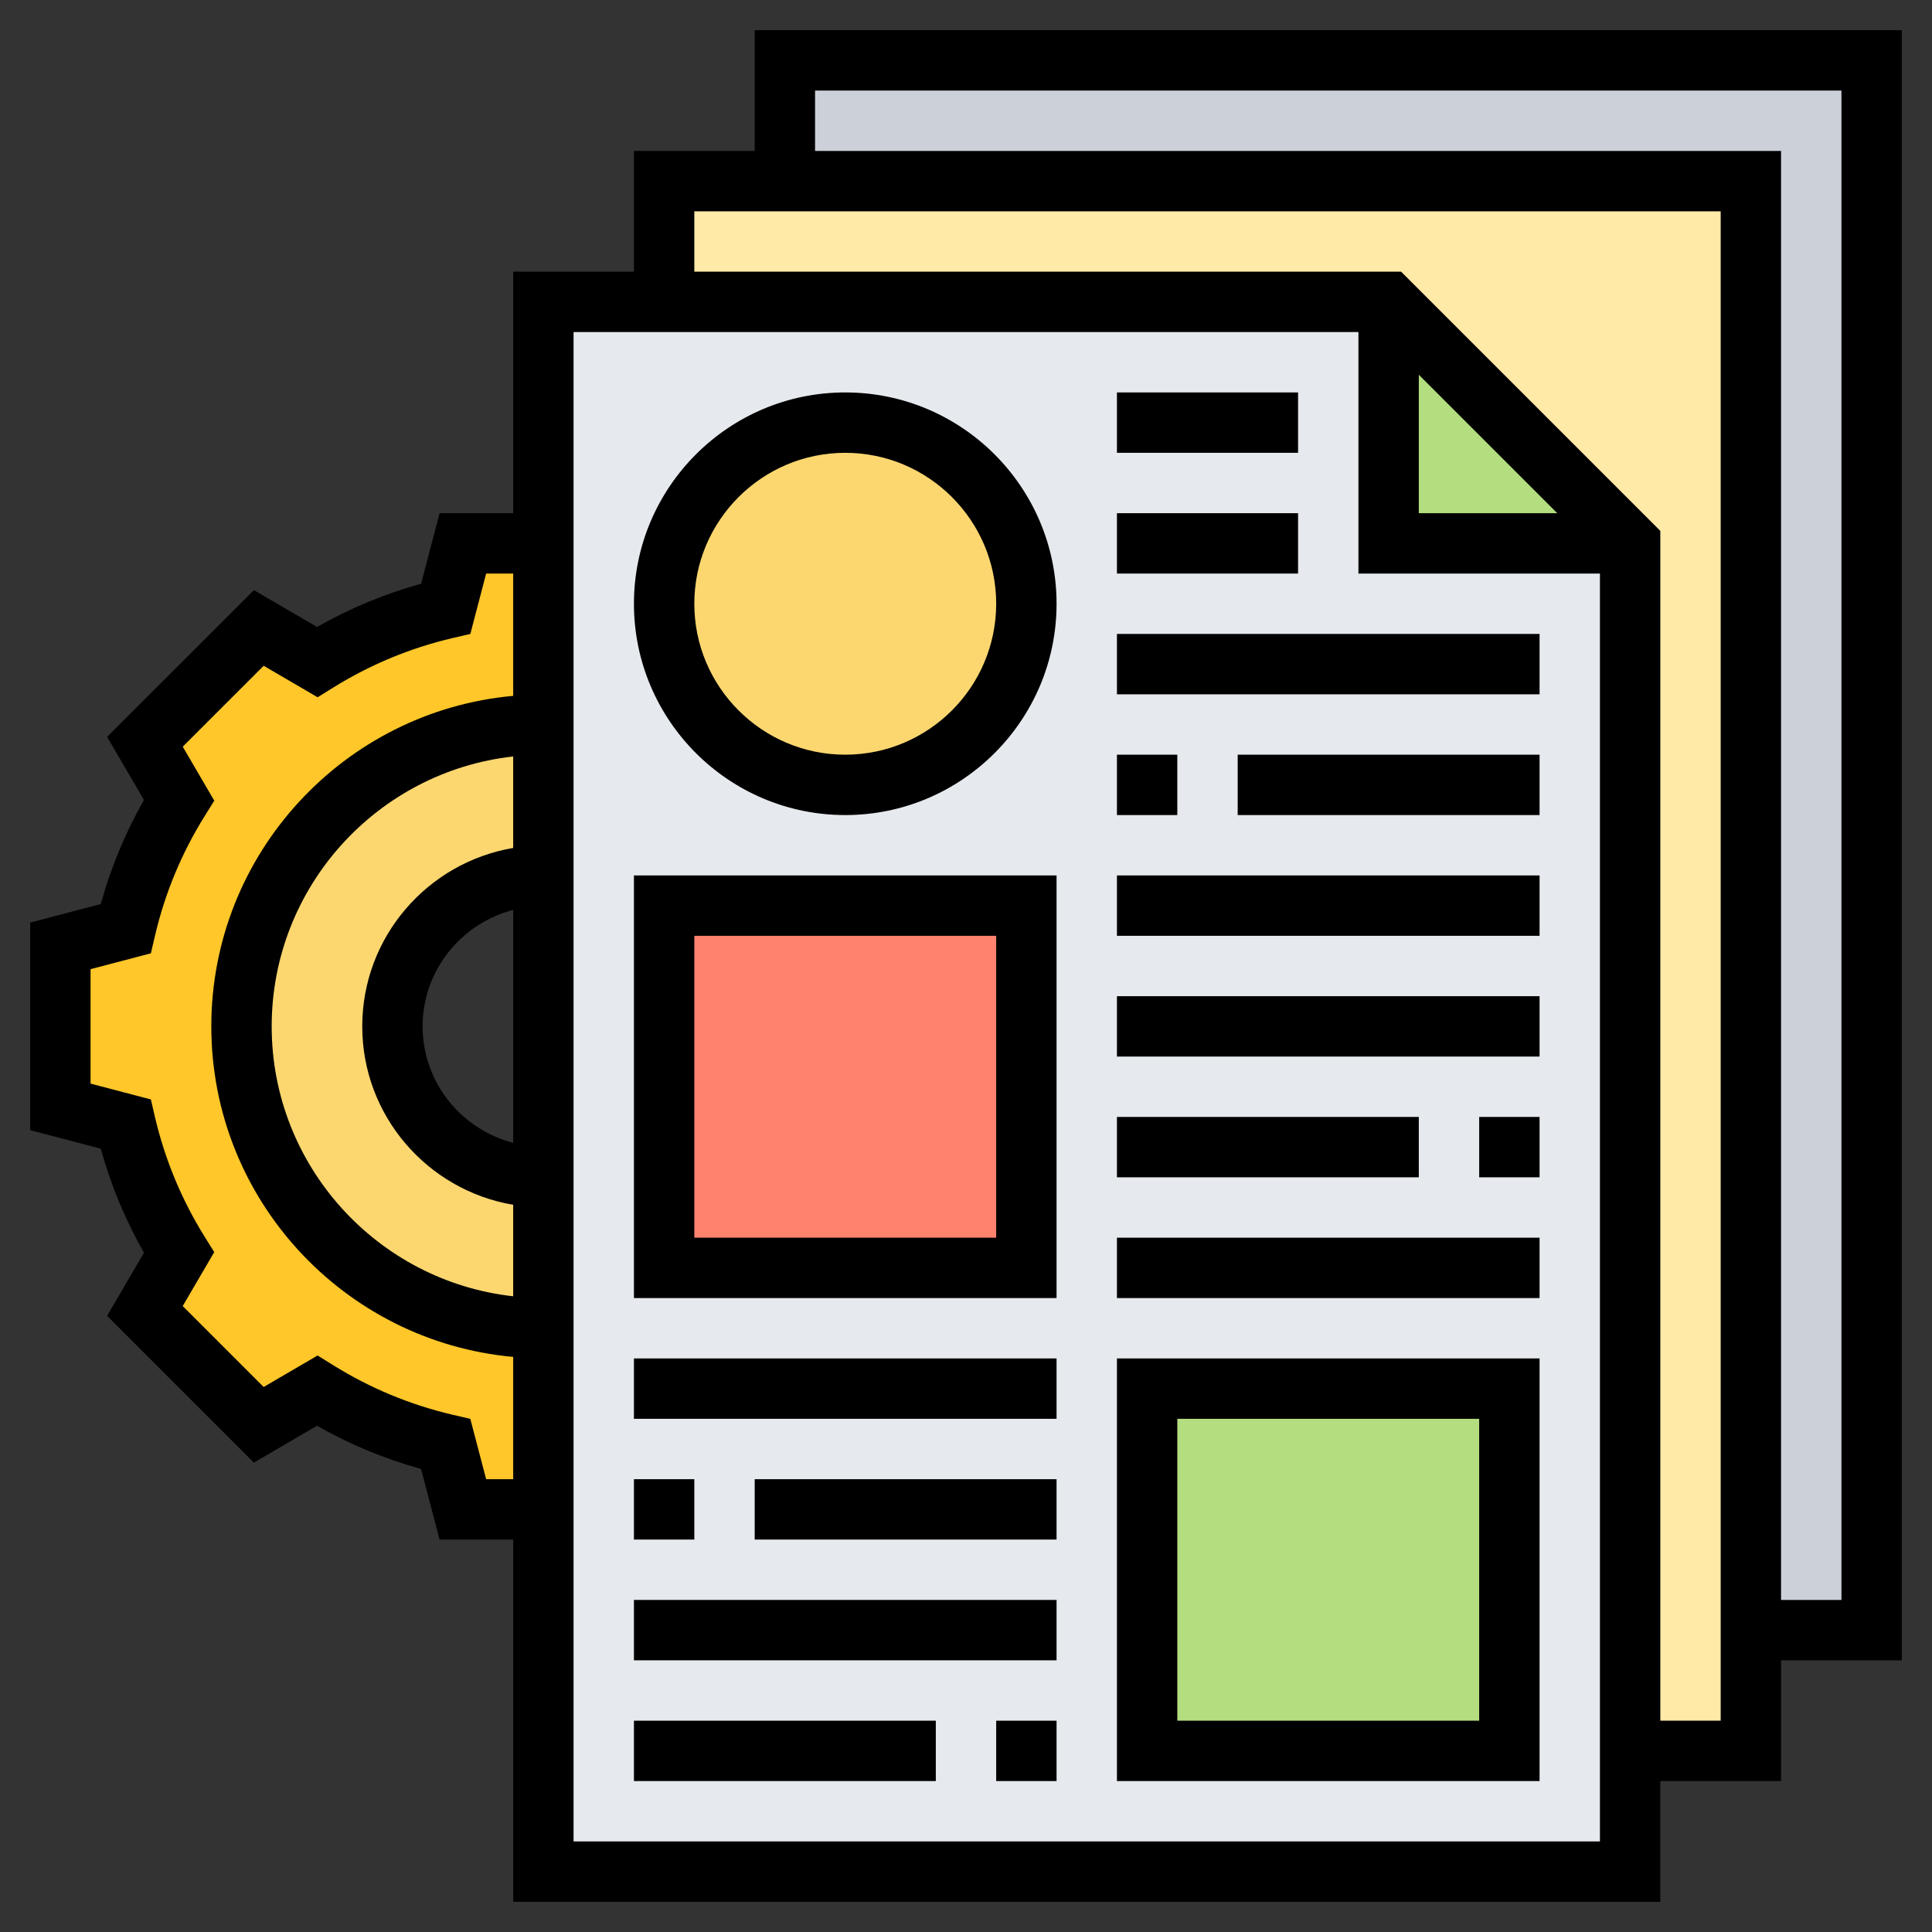
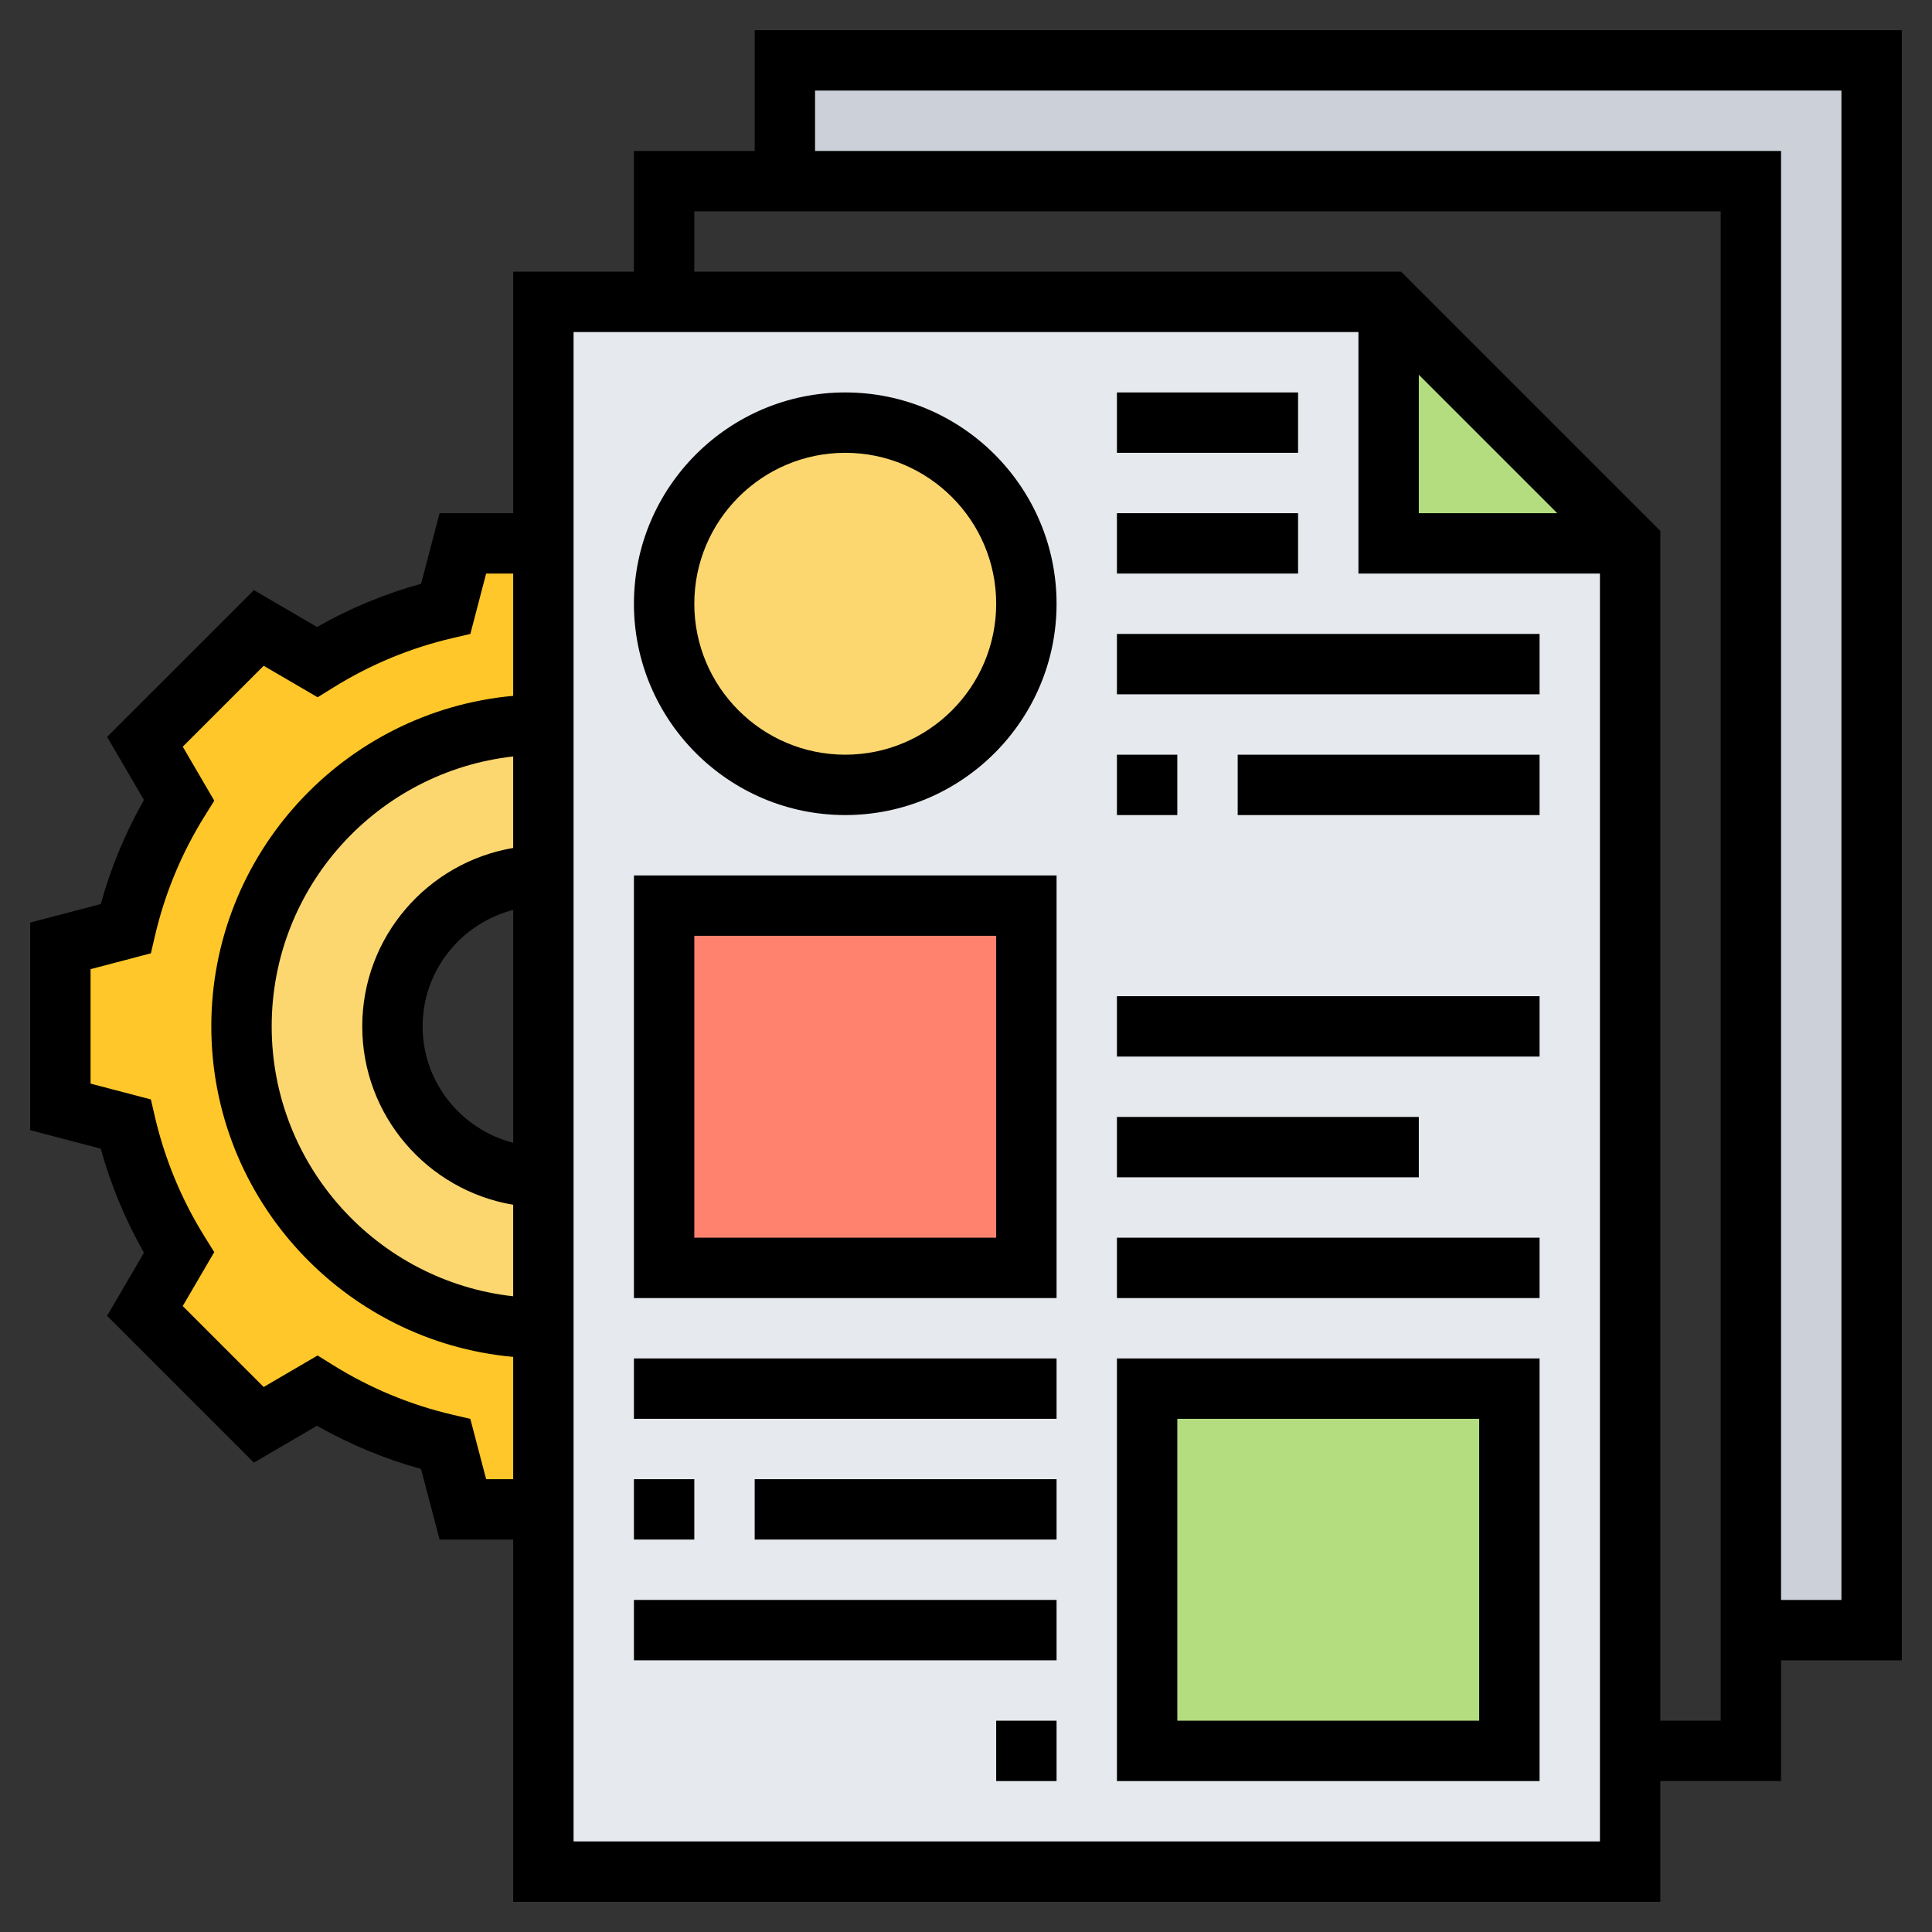
<svg xmlns="http://www.w3.org/2000/svg" id="Layer_3" enable-background="new 0 0 64 64" height="512" viewBox="0 0 64 64" width="512">
  <rect x="0" y="0" width="64" height="64" fill="#333333" stroke="none" />
  <path d="m62 2v52h-4v-48h-32v-4z" fill="#ccd1d9" />
-   <path d="m58 54v4h-4v-40l-8-8h-24v-4h4 32z" fill="#ffeaa7" />
  <path d="m18 39v5c-5.52 0-10-4.48-10-10s4.48-10 10-10v5c-2.76 0-5 2.24-5 5s2.24 5 5 5z" fill="#fcd770" />
  <path d="m18 44v6h-2.67l-.56-2.16c-1.54-.36-2.97-.96-4.27-1.77l-1.93 1.13-3.77-3.77 1.13-1.93c-.81-1.3-1.41-2.73-1.77-4.27l-2.16-.56v-5.34l2.16-.56c.36-1.54.96-2.97 1.77-4.27l-1.13-1.93 3.77-3.77 1.93 1.13c1.3-.81 2.73-1.41 4.27-1.77l.56-2.16h2.67v6c-5.52 0-10 4.48-10 10s4.48 10 10 10z" fill="#ffc729" />
  <path d="m54 18h-8v-8z" fill="#b4dd7f" />
  <path d="m54 18v40 4h-36v-12-6-5-10-5-6-8h4 24v8z" fill="#e6e9ed" />
  <path d="m38 46h12v12h-12z" fill="#b4dd7f" />
  <path d="m22 30h12v12h-12z" fill="#ff826e" />
  <circle cx="28" cy="20" fill="#fcd770" r="6" />
  <path d="m63 1h-38v4h-4v4h-4v8h-2.438l-.613 2.338c-1.203.332-2.358.811-3.448 1.431l-2.09-1.22-4.863 4.861 1.221 2.09c-.619 1.089-1.099 2.244-1.431 3.448l-2.338.614v6.876l2.338.613c.332 1.204.812 2.359 1.431 3.448l-1.221 2.09 4.862 4.862 2.09-1.221c1.089.619 2.244 1.099 3.448 1.431l.614 2.339h2.438v12h38v-4h4v-4h4zm-46.896 48-.524-1.998-.587-.137c-1.401-.327-2.733-.88-3.96-1.644l-.512-.319-1.787 1.044-2.681-2.681 1.044-1.787-.319-.512c-.764-1.227-1.316-2.559-1.644-3.96l-.136-.586-1.998-.524v-3.791l1.998-.525.137-.586c.327-1.401.88-2.733 1.644-3.959l.319-.512-1.044-1.788 2.681-2.68 1.787 1.043.512-.318c1.229-.765 2.561-1.317 3.959-1.643l.588-.137.523-2h.896v4.051c-5.598.507-10 5.221-10 10.949s4.402 10.442 10 10.949v4.051zm-4.104-15c0 2.967 2.167 5.431 5 5.91v3.031c-4.493-.499-8-4.316-8-8.941 0-4.624 3.507-8.442 8-8.941v3.031c-2.833.479-5 2.943-5 5.91zm5-3.858v7.716c-1.721-.447-3-1.999-3-3.858 0-1.858 1.279-3.411 3-3.858zm2 30.858v-50h26v8h8v42zm28-48.586 4.586 4.586h-4.586zm10 44.586h-2v-39.414l-8.586-8.586h-23.414v-2h34zm4-4h-2v-48h-32v-2h34z" />
  <path d="m21 43h14v-14h-14zm2-12h10v10h-10z" />
  <path d="m37 33h14v2h-14z" />
-   <path d="m37 29h14v2h-14z" />
-   <path d="m49 37h2v2h-2z" />
+   <path d="m49 37h2h-2z" />
  <path d="m37 37h10v2h-10z" />
  <path d="m37 21h14v2h-14z" />
  <path d="m37 17h6v2h-6z" />
  <path d="m37 13h6v2h-6z" />
  <path d="m41 25h10v2h-10z" />
  <path d="m37 25h2v2h-2z" />
  <path d="m37 41h14v2h-14z" />
  <path d="m37 59h14v-14h-14zm2-12h10v10h-10z" />
  <path d="m21 49h2v2h-2z" />
  <path d="m25 49h10v2h-10z" />
  <path d="m21 45h14v2h-14z" />
  <path d="m21 53h14v2h-14z" />
-   <path d="m21 57h10v2h-10z" />
  <path d="m33 57h2v2h-2z" />
  <path d="m28 13c-3.859 0-7 3.14-7 7s3.141 7 7 7 7-3.14 7-7-3.141-7-7-7zm0 12c-2.757 0-5-2.243-5-5s2.243-5 5-5 5 2.243 5 5-2.243 5-5 5z" />
</svg>